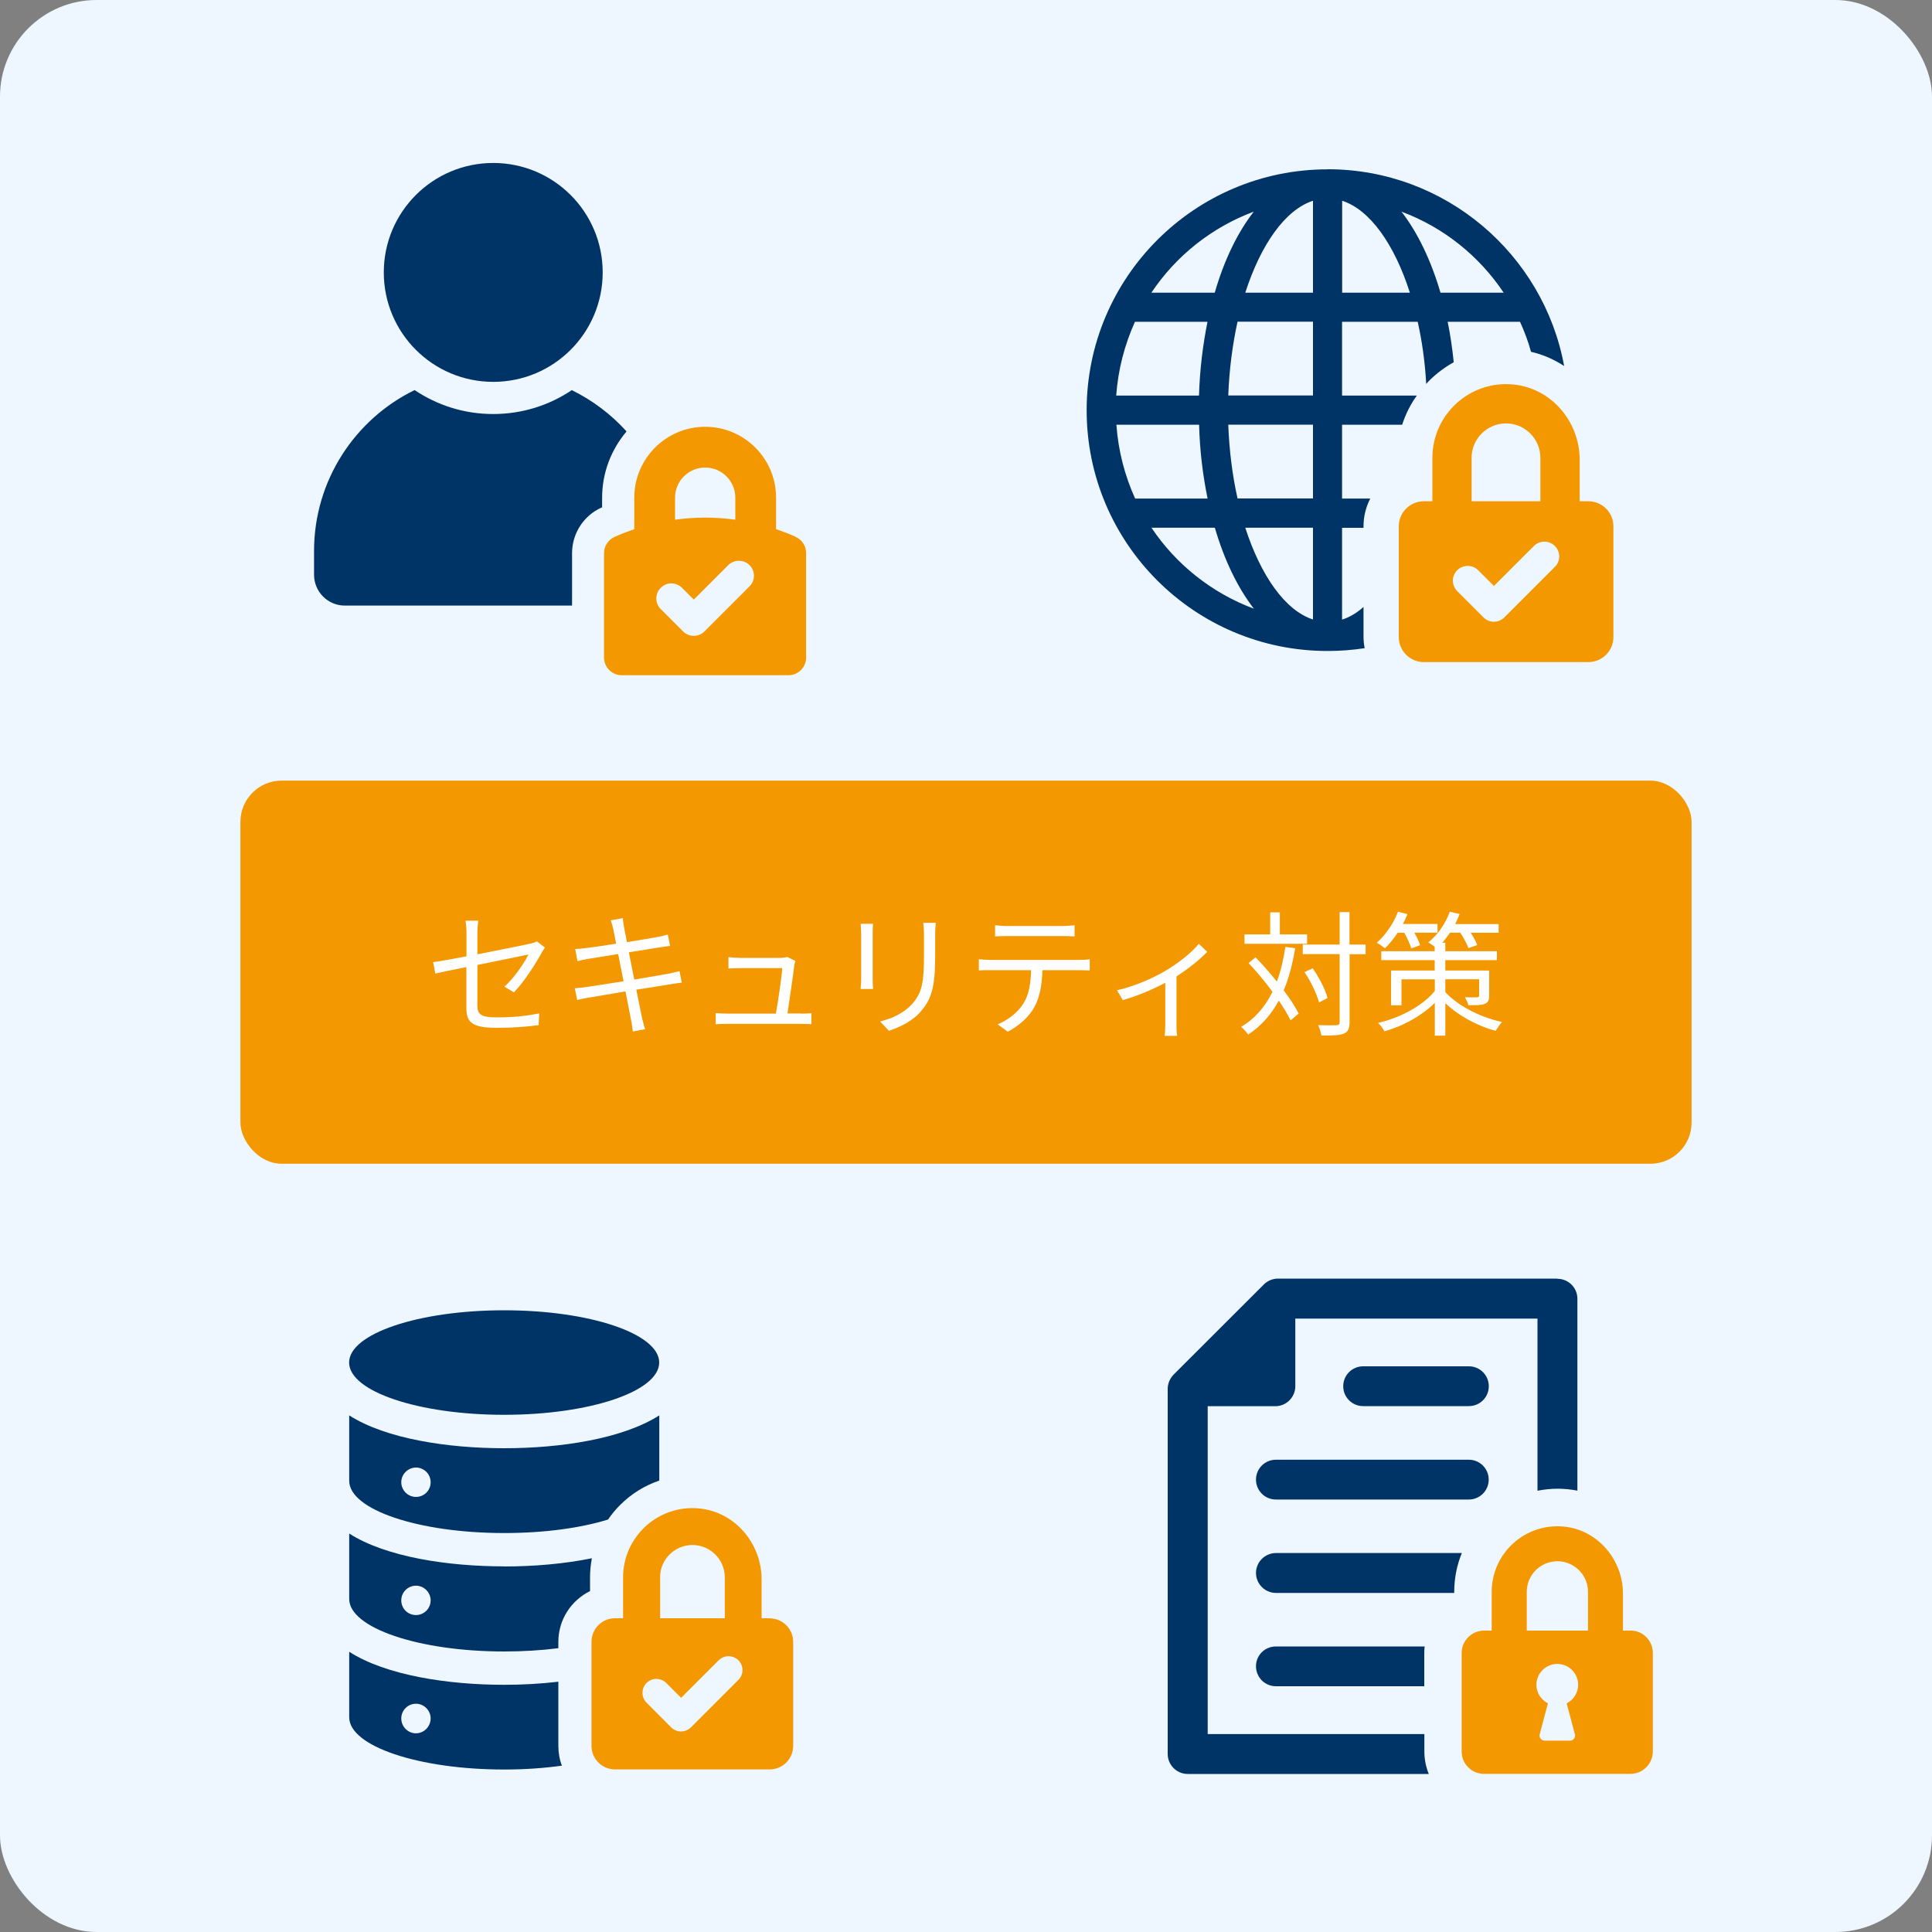
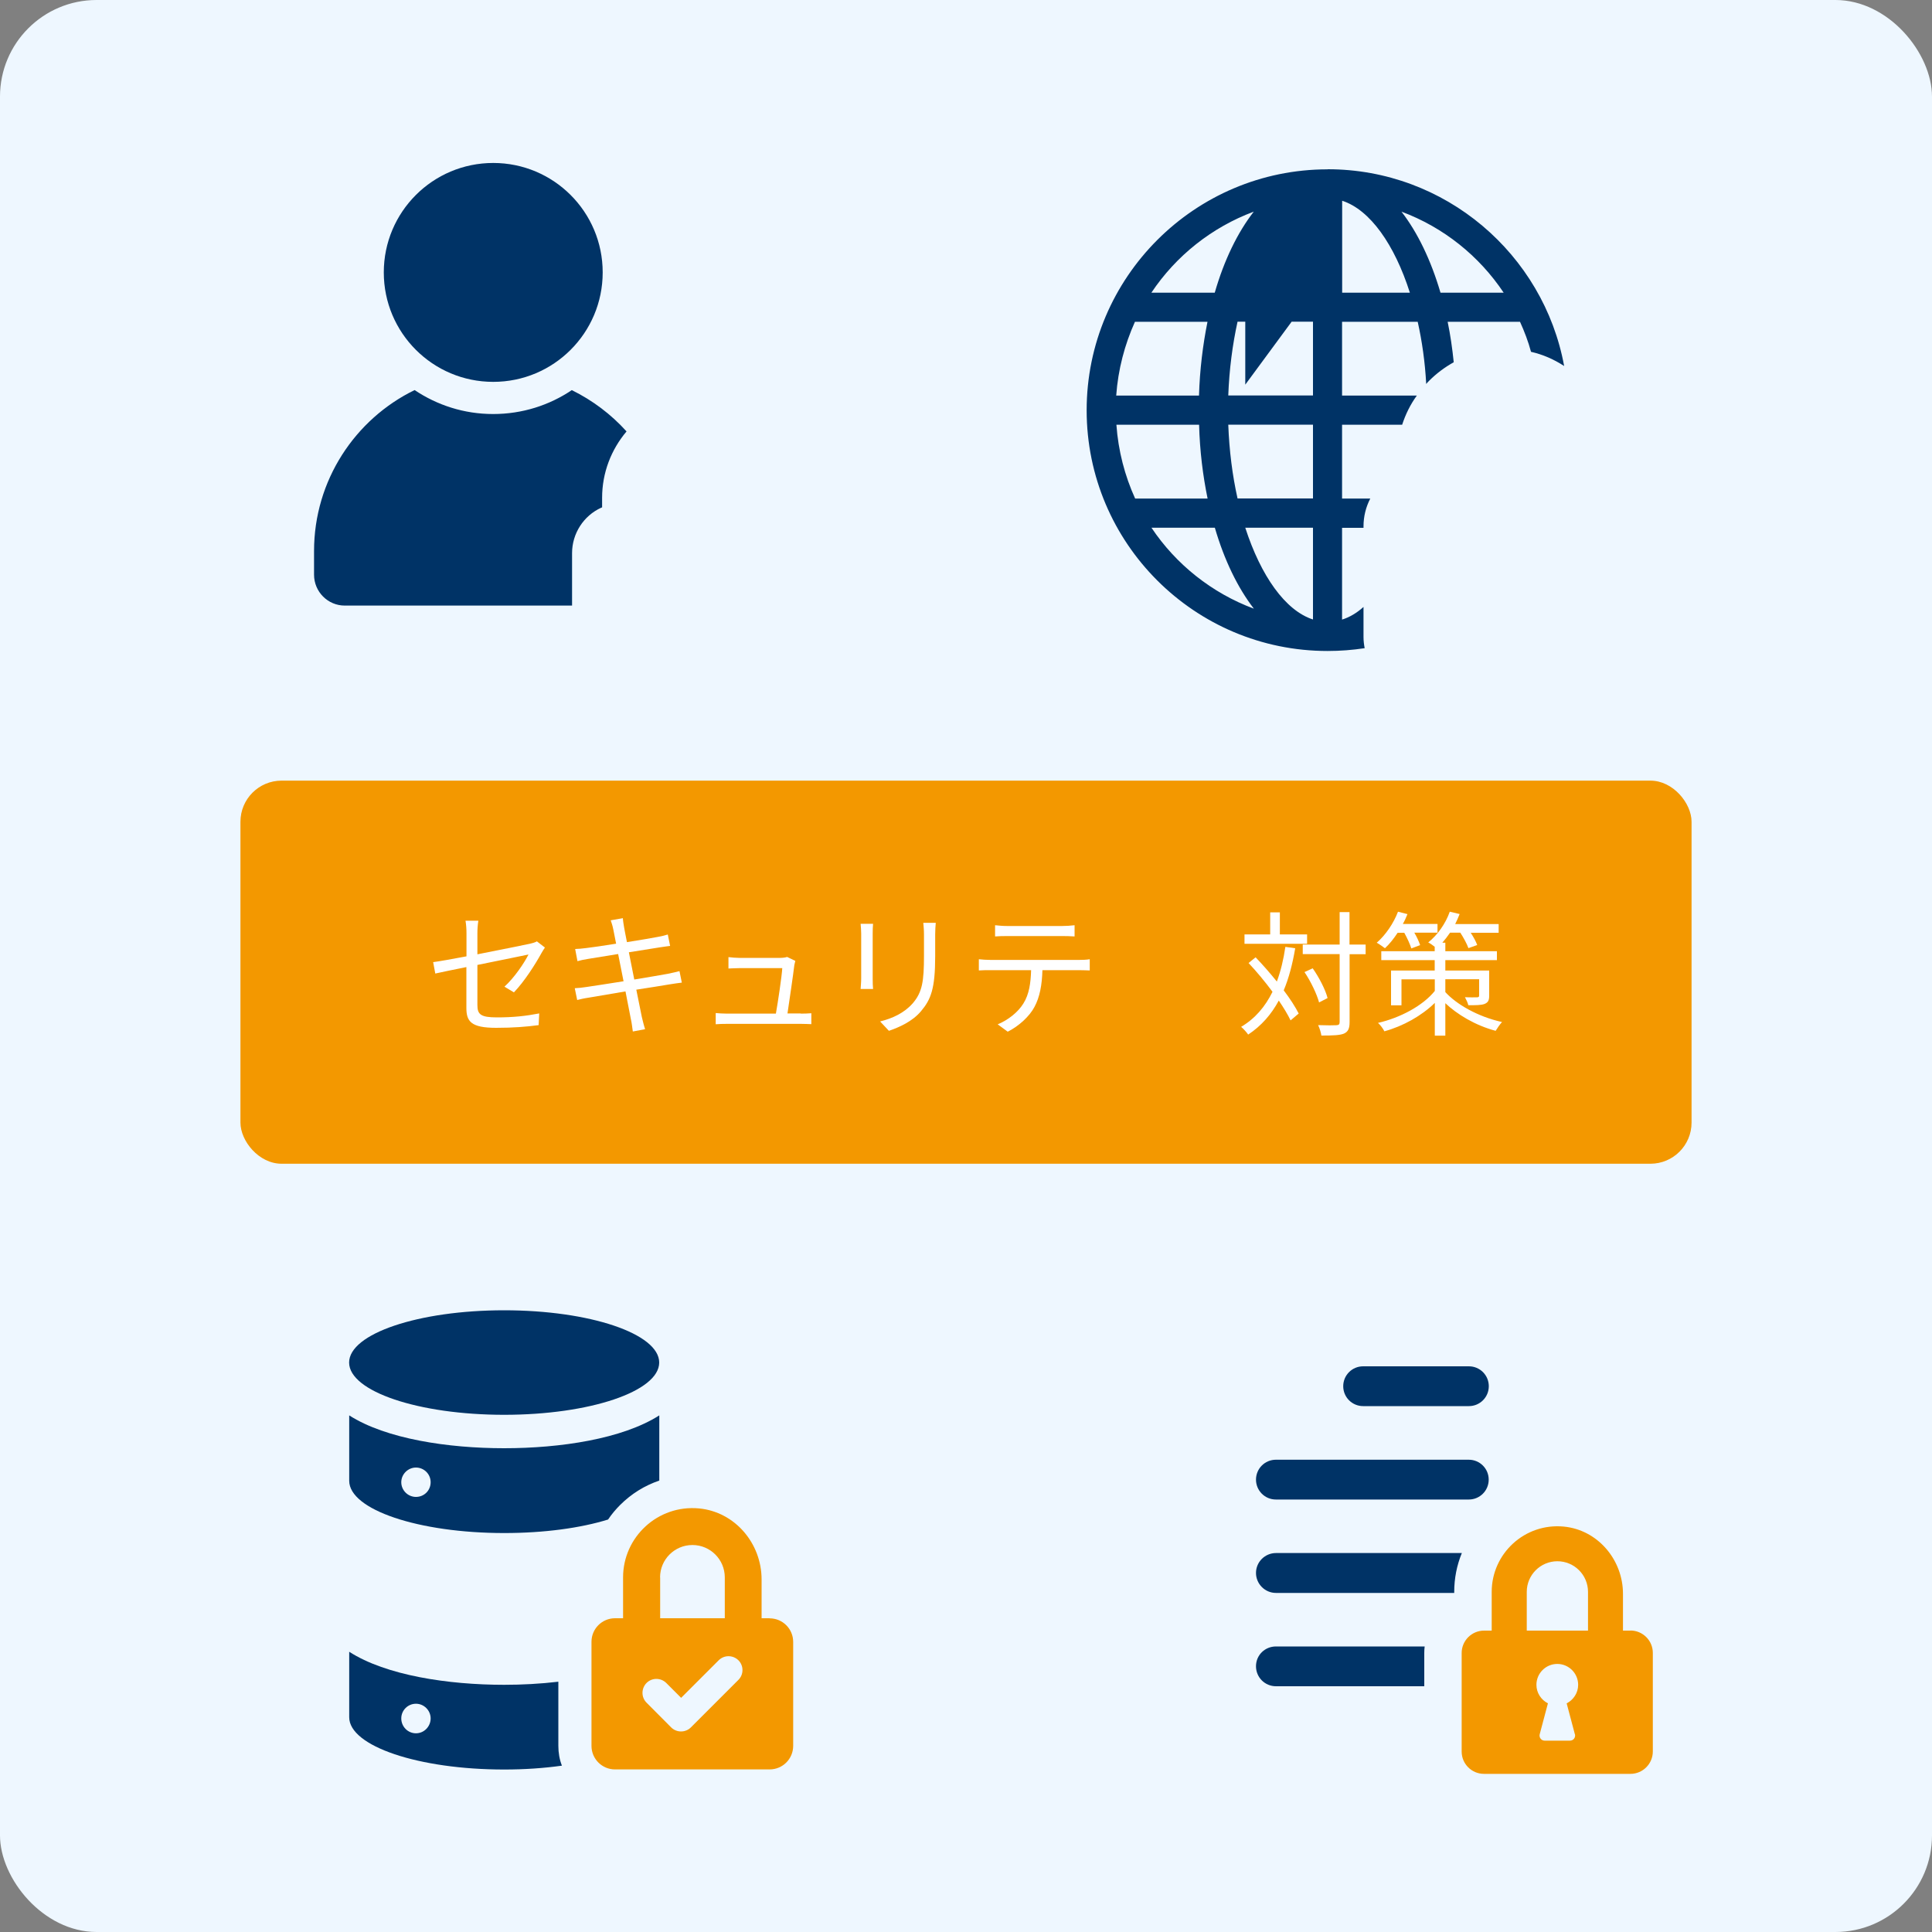
<svg xmlns="http://www.w3.org/2000/svg" id="a" data-name="レイヤー 1" viewBox="0 0 200 200">
  <rect x="0" y="0" width="200" height="200" fill="#808080" stroke="none" />
  <defs>
    <style>
      .b {
        fill: #036;
      }

      .c {
        fill: #fff;
      }

      .d {
        fill: #f39800;
      }

      .e {
        fill: #eef7ff;
      }
    </style>
  </defs>
  <rect class="e" width="200" height="200" rx="10" ry="10" />
  <rect class="d" x="24.89" y="80.81" width="150.22" height="39.66" rx="4.26" ry="4.26" />
  <g>
    <path class="c" d="m52.22,102.14c1.05-.95,2.07-2.49,2.49-3.33-.24.06-2.82.57-5.29,1.08v4.16c0,.97.35,1.27,2.03,1.27s2.97-.14,4.37-.41l-.06,1.21c-1.25.17-2.65.28-4.4.28-2.61,0-3.08-.67-3.08-2.06v-4.23c-1.42.28-2.66.55-3.22.67l-.22-1.18c.63-.08,1.96-.32,3.45-.6v-2.4c0-.42-.03-.88-.1-1.29h1.33c-.07.41-.1.88-.1,1.29v2.19c2.38-.46,4.83-.97,5.42-1.09.31-.07.57-.15.74-.25l.83.64c-.1.14-.25.38-.35.56-.64,1.16-1.74,2.91-2.86,4.08l-.98-.59Z" />
    <path class="c" d="m70.58,101.72c-.29.03-.74.1-1.26.18-.77.13-2.07.34-3.45.55.28,1.37.5,2.49.57,2.82.1.41.21.88.34,1.27l-1.27.24c-.07-.48-.11-.9-.21-1.32-.06-.31-.28-1.44-.55-2.83-1.58.27-3.08.52-3.77.64-.55.08-.92.17-1.23.25l-.25-1.22c.32-.01.87-.07,1.23-.13.7-.1,2.23-.34,3.82-.59l-.56-2.82c-1.33.21-2.55.41-3.08.5-.45.07-.83.15-1.13.24l-.24-1.26c.35-.01.71-.04,1.16-.1.55-.06,1.76-.24,3.08-.45-.15-.76-.25-1.3-.29-1.47-.07-.36-.17-.67-.27-.95l1.26-.22c.01.27.08.66.13.97.03.15.13.73.29,1.51,1.36-.22,2.65-.43,3.24-.55.41-.07.76-.17.99-.24l.24,1.18c-.21.03-.64.08-1.01.14-.64.1-1.92.31-3.26.52l.56,2.82c1.43-.24,2.76-.46,3.46-.59.53-.11.92-.2,1.22-.28l.24,1.18Z" />
    <path class="c" d="m82.88,104.93c.31,0,.81-.01,1.11-.04v1.13c-.25-.01-.77-.03-1.06-.03h-7.68c-.43,0-.76.01-1.16.04v-1.16c.34.03.73.06,1.16.06h5.07c.21-1.18.62-3.91.66-4.71h-4.45c-.41,0-.77.03-1.12.04v-1.18c.34.04.76.08,1.11.08h4.26c.22,0,.57-.04.7-.1l.85.41c-.04.14-.08.32-.1.43-.11.95-.52,3.73-.71,5.01h1.37Z" />
    <path class="c" d="m90.38,95.63c-.03.27-.04.67-.04,1.01v4.68c0,.35.01.81.04,1.06h-1.29c.01-.21.06-.66.06-1.08v-4.66c0-.25-.03-.74-.06-1.01h1.29Zm6.49-.1c-.03.34-.06.74-.06,1.2v2.27c0,3.36-.45,4.47-1.46,5.67-.91,1.09-2.31,1.69-3.33,2.04l-.91-.97c1.29-.32,2.49-.88,3.36-1.86,1.01-1.16,1.18-2.3,1.18-4.94v-2.21c0-.46-.04-.87-.07-1.2h1.29Z" />
    <path class="c" d="m111.72,99.37c.29,0,.76-.01,1.09-.07v1.16c-.31-.01-.76-.03-1.09-.03h-3.81c-.04,1.51-.27,2.79-.83,3.82-.5.94-1.57,1.95-2.76,2.55l-1.04-.76c1.09-.45,2.1-1.26,2.65-2.14.62-.98.77-2.16.81-3.47h-4.19c-.43,0-.84,0-1.22.03v-1.16c.38.04.78.07,1.22.07h9.16Zm-7.44-2.47c-.46,0-.92.01-1.27.04v-1.16c.39.04.81.08,1.26.08h5.67c.39,0,.9-.03,1.3-.08v1.16c-.41-.03-.9-.04-1.3-.04h-5.66Z" />
-     <path class="c" d="m124.97,98.53c-.66.71-1.91,1.74-3.18,2.54v4.96c0,.42.01.99.07,1.2h-1.29c.03-.21.06-.78.06-1.2v-4.29c-1.19.63-2.87,1.36-4.4,1.79l-.6-1.02c1.79-.39,3.7-1.25,4.86-1.92,1.4-.81,2.9-1.99,3.61-2.89l.87.83Z" />
    <path class="c" d="m134.08,98.16c-.28,1.64-.66,3.1-1.19,4.36.66.87,1.2,1.71,1.55,2.4l-.84.71c-.28-.59-.71-1.3-1.22-2.05-.78,1.44-1.81,2.62-3.17,3.52-.13-.2-.5-.62-.73-.8,1.46-.87,2.49-2.09,3.25-3.63-.77-1.04-1.65-2.1-2.48-2.98l.73-.59c.73.76,1.5,1.64,2.2,2.51.39-1.06.69-2.27.88-3.59l1.01.14Zm1.22-.46h-6.47v-.97h2.66v-2.28h1v2.28h2.82v.97Zm6.08,1.08h-1.67v7.02c0,.7-.17,1.01-.59,1.2-.42.17-1.12.2-2.33.2-.04-.28-.18-.77-.34-1.08.88.03,1.65.03,1.89.01.24-.01.34-.08.34-.34v-7.02h-3.82v-.99h3.82v-3.36h1.02v3.36h1.67v.99Zm-4.83,4.99c-.22-.83-.85-2.17-1.51-3.14l.85-.39c.67.95,1.33,2.24,1.54,3.08l-.88.45Z" />
    <path class="c" d="m144.69,96.55c-.41.62-.85,1.18-1.32,1.61-.2-.15-.62-.45-.85-.57.9-.78,1.74-2,2.2-3.21l.98.25c-.14.35-.29.69-.48,1.02h3.59v.9h-2.4c.27.45.49.95.6,1.29l-.91.34c-.13-.43-.43-1.08-.73-1.62h-.69Zm4.93,6.15c1.11,1.23,3.32,2.54,5.87,3.1-.21.22-.5.64-.66.91-2.14-.57-4.01-1.72-5.21-2.86v3.36h-1.09v-3.39c-1.37,1.34-3.29,2.41-5.22,2.94-.13-.27-.42-.66-.66-.87,2.31-.53,4.65-1.78,5.88-3.31v-1.2h-3.45v2.69h-1.08v-3.6h4.52v-1.08h-5.53v-.92h5.53v-.46c-.21-.17-.48-.36-.67-.45.95-.76,1.79-1.93,2.23-3.18l1.02.24c-.14.36-.29.7-.46,1.04h4.5v.9h-2.89c.29.45.55.92.67,1.27l-.91.32c-.15-.43-.49-1.06-.84-1.6h-1.06c-.25.36-.53.73-.8,1.04h.31v.88h5.34v.92h-5.34v1.08h4.54v2.58c0,.5-.1.71-.46.87-.35.14-.91.14-1.7.14-.06-.27-.22-.59-.35-.83.56.03,1.11.01,1.26.01.17,0,.21-.06.21-.2v-1.67h-3.5v1.32Z" />
  </g>
  <g>
    <g>
-       <path class="b" d="m161.21,132.36h-28.91c-.55,0-1.08.22-1.47.61l-9.35,9.34c-.37.39-.6.91-.6,1.47v37.79c0,1.14.93,2.07,2.07,2.07h24.96c-.3-.72-.46-1.5-.46-2.32v-1.81h-22.43v-33.94h7c1.14,0,2.07-.93,2.07-2.07v-7h25.07v17.82c.67-.13,1.38-.21,2.08-.21.33,0,.67.02,1.02.05.34.03.69.09,1.03.15v-19.87c0-1.14-.93-2.06-2.07-2.06Z" />
      <path class="b" d="m147.48,170.45c-.03.22-.04.45-.04.67v3.44h-15.35c-1.14,0-2.07-.91-2.07-2.07s.93-2.05,2.07-2.05h15.4Z" />
      <path class="b" d="m151.33,160.77c-.52,1.26-.79,2.62-.79,4.03v.1h-18.45c-1.14,0-2.07-.93-2.07-2.07s.93-2.06,2.07-2.06h19.24Z" />
      <path class="b" d="m154.12,143.5h0c0-1.14-.92-2.06-2.06-2.06h-10.95c-1.14,0-2.06.92-2.06,2.06h0c0,1.14.92,2.06,2.06,2.06h10.95c1.14,0,2.06-.92,2.06-2.06Z" />
      <path class="b" d="m132.08,155.23h19.97c1.14,0,2.06-.92,2.06-2.06h0c0-1.14-.92-2.06-2.06-2.06h-19.97c-1.14,0-2.06.92-2.06,2.06h0c0,1.14.92,2.06,2.06,2.06Z" />
    </g>
    <path class="d" d="m168.8,168.8h-.79v-3.81c0-3.53-2.62-6.63-6.14-6.96-4.04-.38-7.45,2.8-7.45,6.76v4.01h-.79c-1.28,0-2.32,1.04-2.32,2.32v10.2c0,1.28,1.04,2.31,2.31,2.31h15.16c1.28,0,2.32-1.04,2.32-2.32v-10.2c0-1.28-1.04-2.32-2.32-2.32Zm-5.76,10.73c.04.16,0,.32-.09.45-.1.13-.25.21-.42.21h-2.63c-.16,0-.32-.07-.42-.21-.1-.13-.13-.3-.09-.45l.85-3.2c-.7-.36-1.19-1.08-1.19-1.92,0-1.19.97-2.16,2.16-2.16s2.16.97,2.16,2.16c0,.84-.49,1.56-1.19,1.92l.85,3.2Zm1.35-10.73h-6.34v-4.01c0-1.75,1.42-3.17,3.17-3.17s3.17,1.42,3.17,3.17v4.01Z" />
  </g>
  <g>
    <g>
      <ellipse class="b" cx="52.19" cy="141.05" rx="16.05" ry="5.41" />
      <path class="b" d="m52.19,149.92c-5.78,0-12.23-.96-16.04-3.4v6.77c0,2.99,7.18,5.41,16.04,5.41,4.15,0,7.92-.52,10.76-1.4.36-.54.77-1.03,1.24-1.5,1.17-1.17,2.55-2.02,4.06-2.53v-6.75c-3.83,2.44-10.25,3.4-16.06,3.4Zm-9.13,5.04c-.84,0-1.52-.69-1.52-1.52s.69-1.52,1.52-1.52,1.52.67,1.52,1.52-.67,1.52-1.52,1.52Z" />
-       <path class="b" d="m52.19,162.15c-5.78,0-12.23-.96-16.04-3.4v6.77c0,2.99,7.18,5.44,16.04,5.44,1.98,0,3.87-.12,5.61-.34v-.65c0-2.31,1.33-4.3,3.28-5.26v-1.41c0-.67.07-1.35.19-1.99-2.9.59-6.07.85-9.09.85Zm-9.13,5.04c-.84,0-1.52-.67-1.52-1.52s.69-1.52,1.52-1.52,1.52.69,1.52,1.52-.67,1.52-1.52,1.52Z" />
      <path class="b" d="m57.8,180.73v-6.64c-1.87.22-3.76.32-5.61.32-5.78,0-12.23-.97-16.04-3.42v6.78c0,2.99,7.18,5.41,16.04,5.41,2.11,0,4.13-.14,5.98-.4-.25-.63-.37-1.33-.37-2.05Zm-14.74-1.3c-.84,0-1.52-.69-1.52-1.54s.69-1.52,1.52-1.52,1.52.69,1.52,1.52-.67,1.54-1.52,1.54Z" />
    </g>
    <path class="d" d="m79.67,167.52h-.83v-4.02c0-3.73-2.76-7-6.48-7.35-4.26-.4-7.86,2.96-7.86,7.14v4.23h-.83c-1.35,0-2.44,1.09-2.44,2.44v10.77c0,1.35,1.09,2.44,2.44,2.44h16c1.35,0,2.44-1.09,2.44-2.44v-10.76c0-1.35-1.09-2.44-2.44-2.44Zm-11.34-4.23c0-1.85,1.5-3.35,3.35-3.35s3.35,1.5,3.35,3.35v4.23h-6.69v-4.23Zm8.1,10.62l-4.91,4.91c-.27.27-.64.42-1.02.42s-.75-.15-1.02-.42l-2.55-2.56c-.56-.56-.56-1.47,0-2.04.56-.56,1.47-.56,2.04,0l1.54,1.54,3.89-3.89c.56-.56,1.47-.56,2.04,0,.56.56.56,1.47,0,2.03Z" />
  </g>
  <g>
-     <path class="b" d="m137.43,17.53c-13.75,0-24.94,11.18-24.94,24.94s11.18,24.92,24.94,24.92c1.3,0,2.58-.1,3.84-.29-.07-.36-.12-.76-.12-1.15v-3.12c-.7.63-1.45,1.07-2.22,1.31v-9.5h2.22v-.15c0-1.04.25-2.01.7-2.88h-2.92v-7.64h6.22c.35-1.08.85-2.1,1.52-3.02h-7.74v-7.64h7.83c.45,2.01.76,4.18.88,6.44.09-.12.19-.22.31-.34.76-.76,1.62-1.4,2.54-1.91-.15-1.45-.35-2.85-.63-4.19h7.49c.45.99.85,2.03,1.14,3.11,1.24.28,2.39.79,3.43,1.47-2.13-11.58-12.31-20.37-24.48-20.37Zm-7.64,4.38c-1.68,2.16-3.07,5.02-4.04,8.39h-6.56c2.54-3.81,6.25-6.77,10.6-8.39Zm-12.29,11.4h7.5c-.48,2.38-.8,4.95-.88,7.64h-8.57c.19-2.7.88-5.29,1.94-7.64Zm-1.94,10.66h8.57c.07,2.69.39,5.26.88,7.64h-7.5c-1.07-2.35-1.75-4.94-1.94-7.64Zm3.64,10.66h6.56c.98,3.36,2.37,6.22,4.04,8.38-4.35-1.62-8.06-4.58-10.6-8.38Zm16.72,9.5c-2.88-.93-5.4-4.53-7.01-9.5h7.01v9.5Zm0-12.53h-7.81c-.53-2.37-.86-4.95-.96-7.64h8.77v7.64Zm0-10.66h-8.77c.1-2.7.44-5.27.96-7.64h7.81v7.64Zm0-10.64h-7.01c1.61-4.99,4.13-8.58,7.01-9.52v9.52Zm3.02,0v-9.52c2.88.93,5.42,4.53,7.01,9.52h-7.01Zm10.18,0c-.99-3.37-2.37-6.23-4.04-8.39,4.35,1.62,8.04,4.58,10.58,8.39h-6.54Z" />
-     <path class="d" d="m164.41,51.89h-.88v-4.28c0-3.97-2.94-7.44-6.89-7.81-4.53-.43-8.36,3.14-8.36,7.59v4.5h-.88c-1.44,0-2.6,1.16-2.6,2.6v11.45c0,1.44,1.16,2.6,2.6,2.6h17.02c1.44,0,2.6-1.16,2.6-2.6v-11.45c0-1.44-1.16-2.6-2.6-2.6Zm-12.07-4.5c0-1.96,1.6-3.56,3.56-3.56s3.56,1.6,3.56,3.56v4.5h-7.12v-4.5Zm8.61,11.3l-5.22,5.22c-.29.29-.68.45-1.08.45s-.8-.16-1.08-.45l-2.72-2.72c-.6-.6-.6-1.57,0-2.16s1.57-.6,2.17,0l1.63,1.63,4.14-4.14c.6-.6,1.57-.6,2.17,0,.6.6.6,1.57,0,2.16Z" />
+     <path class="b" d="m137.43,17.53c-13.75,0-24.94,11.18-24.94,24.94s11.18,24.92,24.94,24.92c1.3,0,2.58-.1,3.84-.29-.07-.36-.12-.76-.12-1.15v-3.12c-.7.63-1.45,1.07-2.22,1.31v-9.5h2.22v-.15c0-1.04.25-2.01.7-2.88h-2.92v-7.64h6.22c.35-1.08.85-2.1,1.52-3.02h-7.74v-7.64h7.83c.45,2.01.76,4.18.88,6.44.09-.12.19-.22.31-.34.76-.76,1.62-1.4,2.54-1.91-.15-1.45-.35-2.85-.63-4.19h7.49c.45.99.85,2.03,1.14,3.11,1.24.28,2.39.79,3.43,1.47-2.13-11.58-12.31-20.37-24.48-20.37Zm-7.64,4.38c-1.68,2.16-3.07,5.02-4.04,8.39h-6.56c2.54-3.81,6.25-6.77,10.6-8.39Zm-12.29,11.4h7.5c-.48,2.38-.8,4.95-.88,7.64h-8.57c.19-2.7.88-5.29,1.94-7.64Zm-1.94,10.66h8.57c.07,2.69.39,5.26.88,7.64h-7.5c-1.07-2.35-1.75-4.94-1.94-7.64Zm3.64,10.66h6.56c.98,3.36,2.37,6.22,4.04,8.38-4.35-1.62-8.06-4.58-10.6-8.38Zm16.72,9.5c-2.88-.93-5.4-4.53-7.01-9.5h7.01v9.5Zm0-12.53h-7.81c-.53-2.37-.86-4.95-.96-7.64h8.77v7.64Zm0-10.66h-8.77c.1-2.7.44-5.27.96-7.64h7.81v7.64Zm0-10.64h-7.01v9.52Zm3.02,0v-9.52c2.88.93,5.42,4.53,7.01,9.52h-7.01Zm10.18,0c-.99-3.37-2.37-6.23-4.04-8.39,4.35,1.62,8.04,4.58,10.58,8.39h-6.54Z" />
  </g>
  <g>
    <path class="b" d="m59.2,40.38c-2.33,1.57-5.13,2.48-8.15,2.48s-5.8-.92-8.13-2.48c-6.16,3-10.41,9.35-10.41,16.66v2.45c0,1.77,1.43,3.2,3.18,3.2h23.53v-5.43c0-2.02,1.18-3.87,3.03-4.71.03,0,.07-.02.08-.03v-.98c0-2.62.95-5.01,2.53-6.88-1.6-1.77-3.52-3.22-5.66-4.27Z" />
    <path class="b" d="m51.06,39.53c6.26,0,11.33-5.07,11.33-11.33s-5.07-11.33-11.33-11.33-11.33,5.07-11.33,11.33,5.07,11.33,11.33,11.33Z" />
-     <path class="d" d="m82.39,55.58c-.64-.29-1.31-.55-2.05-.8v-3.26c0-4.05-3.29-7.34-7.34-7.34s-7.34,3.29-7.34,7.34v3.26c-.73.25-1.4.51-2.05.8-.65.3-1.08.95-1.08,1.67v10.82c0,1.01.82,1.83,1.83,1.83h17.26c1.01,0,1.83-.82,1.83-1.83v-10.82c0-.72-.42-1.37-1.08-1.67Zm-12.51-4.06c0-1.72,1.4-3.12,3.12-3.12s3.12,1.4,3.12,3.12v2.28c-2.08-.29-4.17-.29-6.24,0v-2.28Zm7.71,9.18l-4.67,4.67c-.3.3-.7.45-1.1.45s-.8-.15-1.1-.45l-2.32-2.32c-.61-.61-.61-1.59,0-2.2.61-.61,1.59-.61,2.2,0l1.22,1.22,3.57-3.57c.61-.6,1.59-.6,2.2,0,.61.61.61,1.59,0,2.2Z" />
  </g>
</svg>